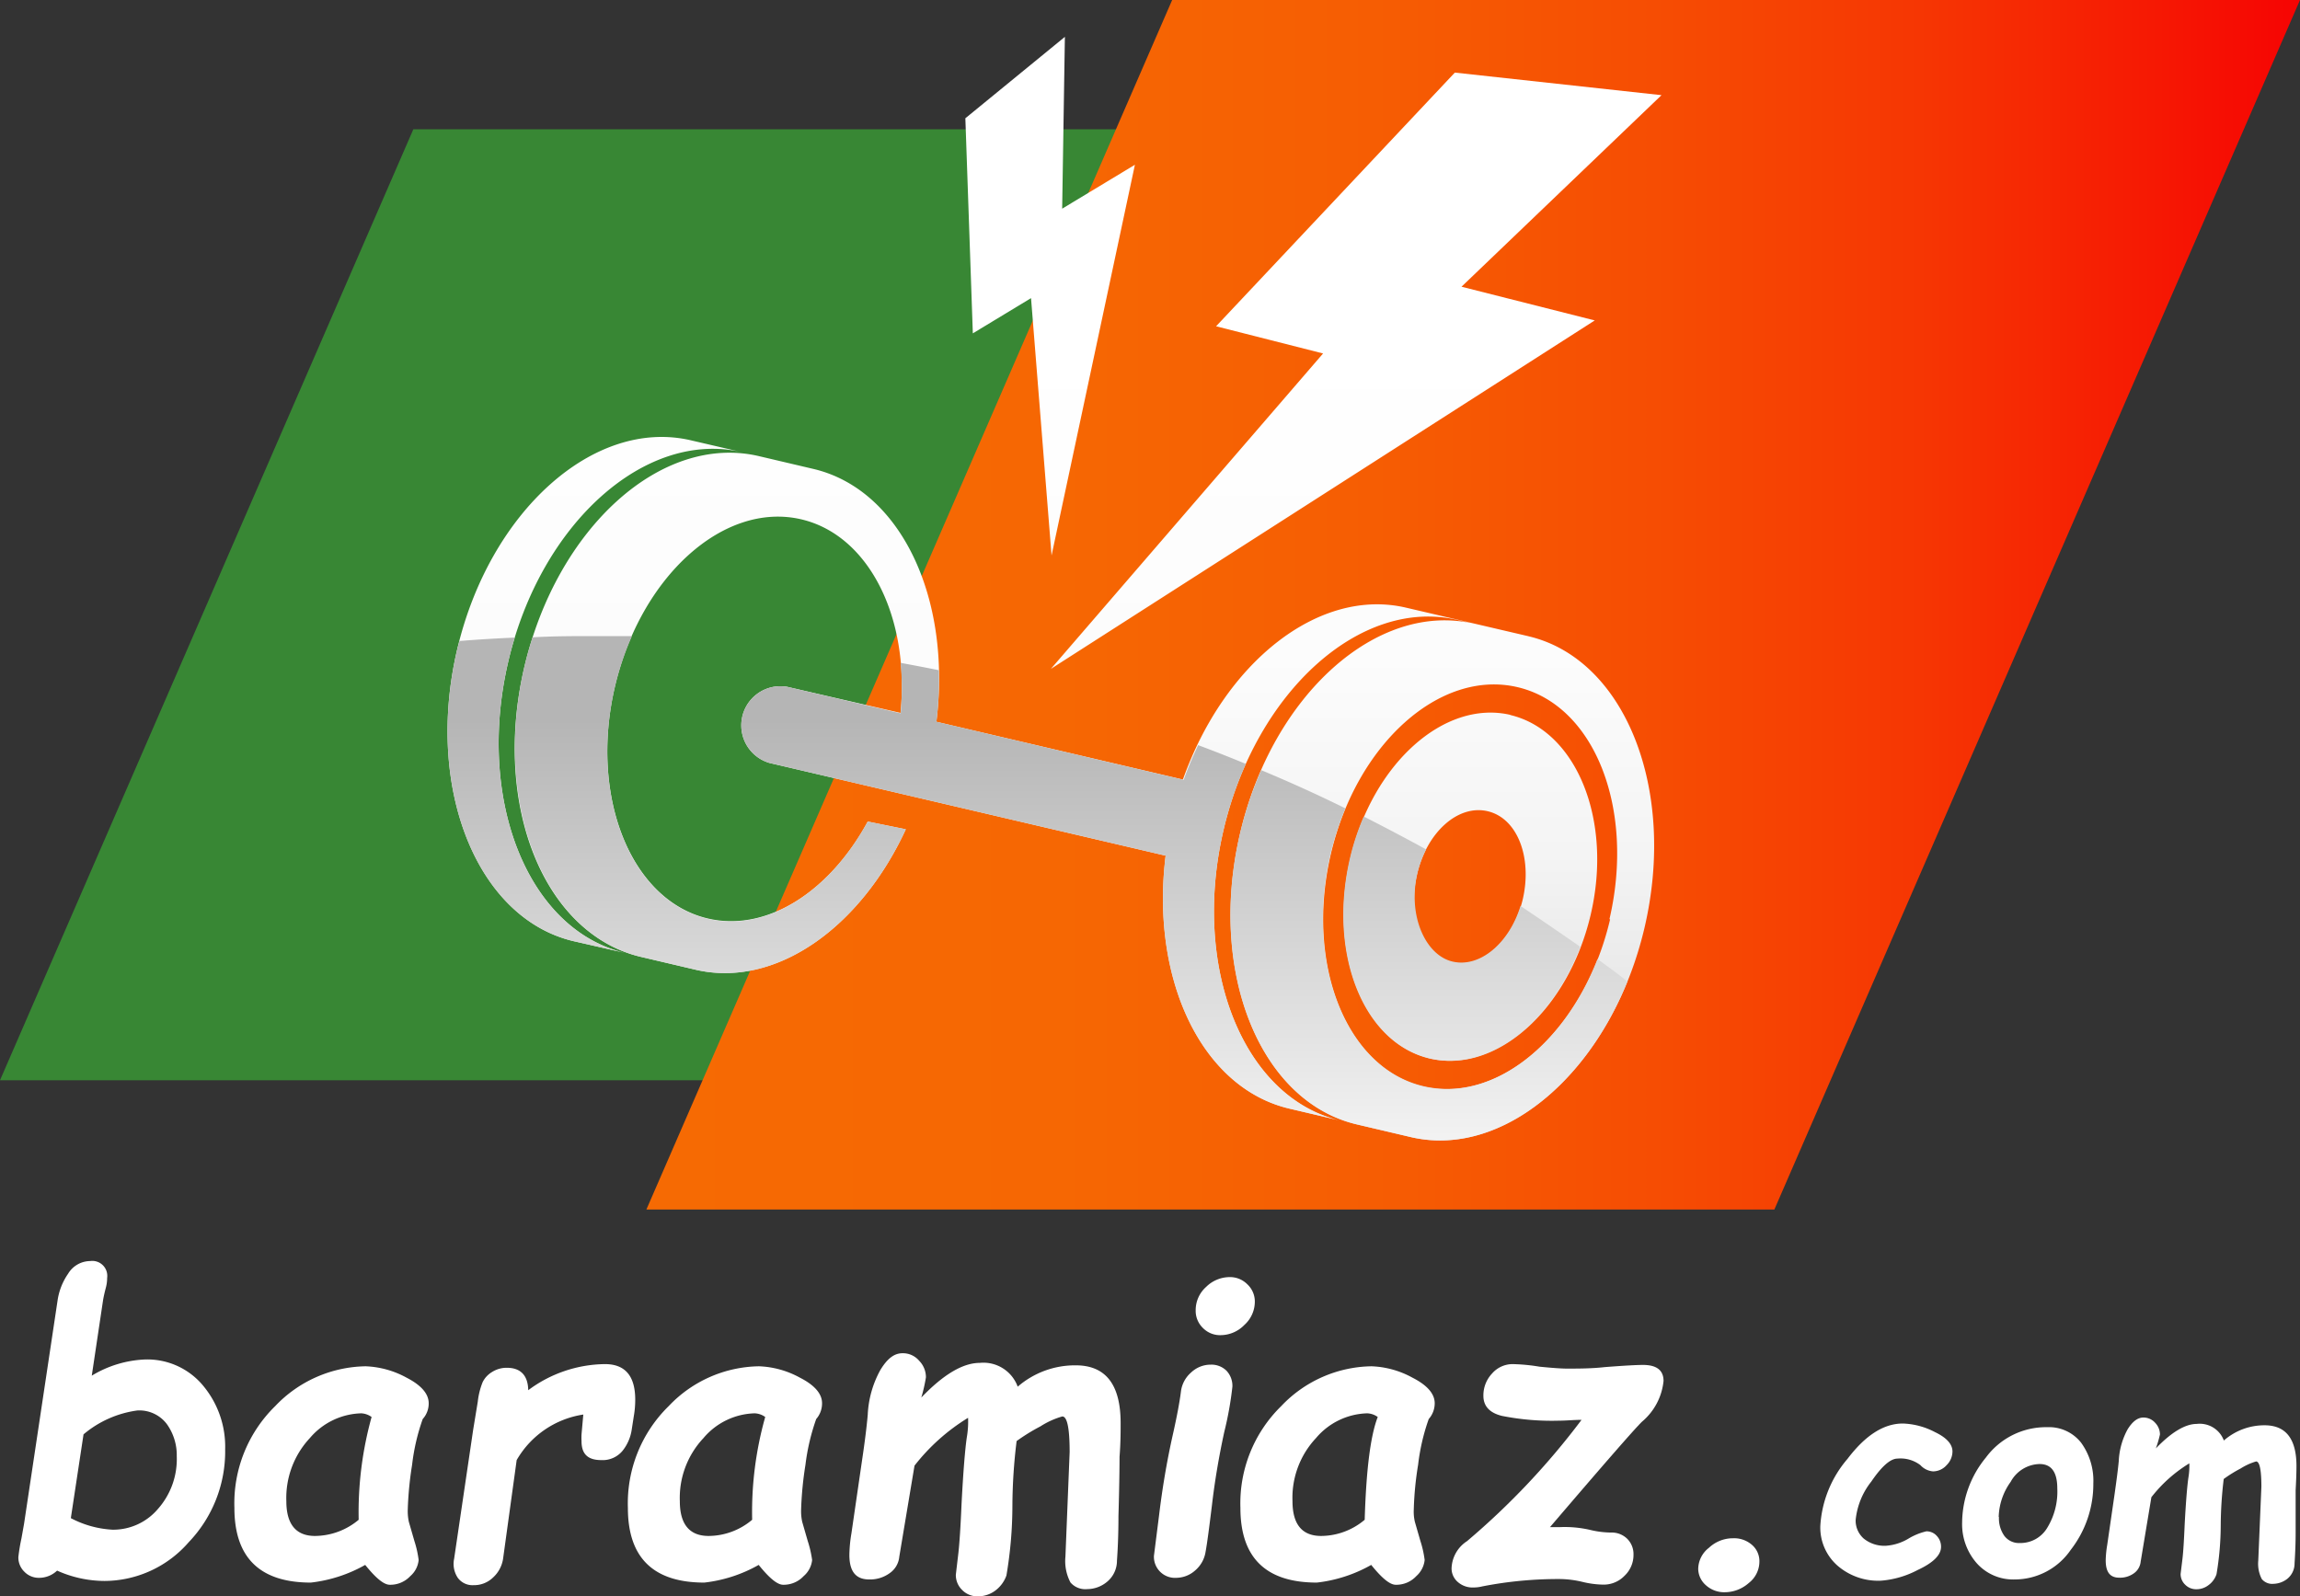
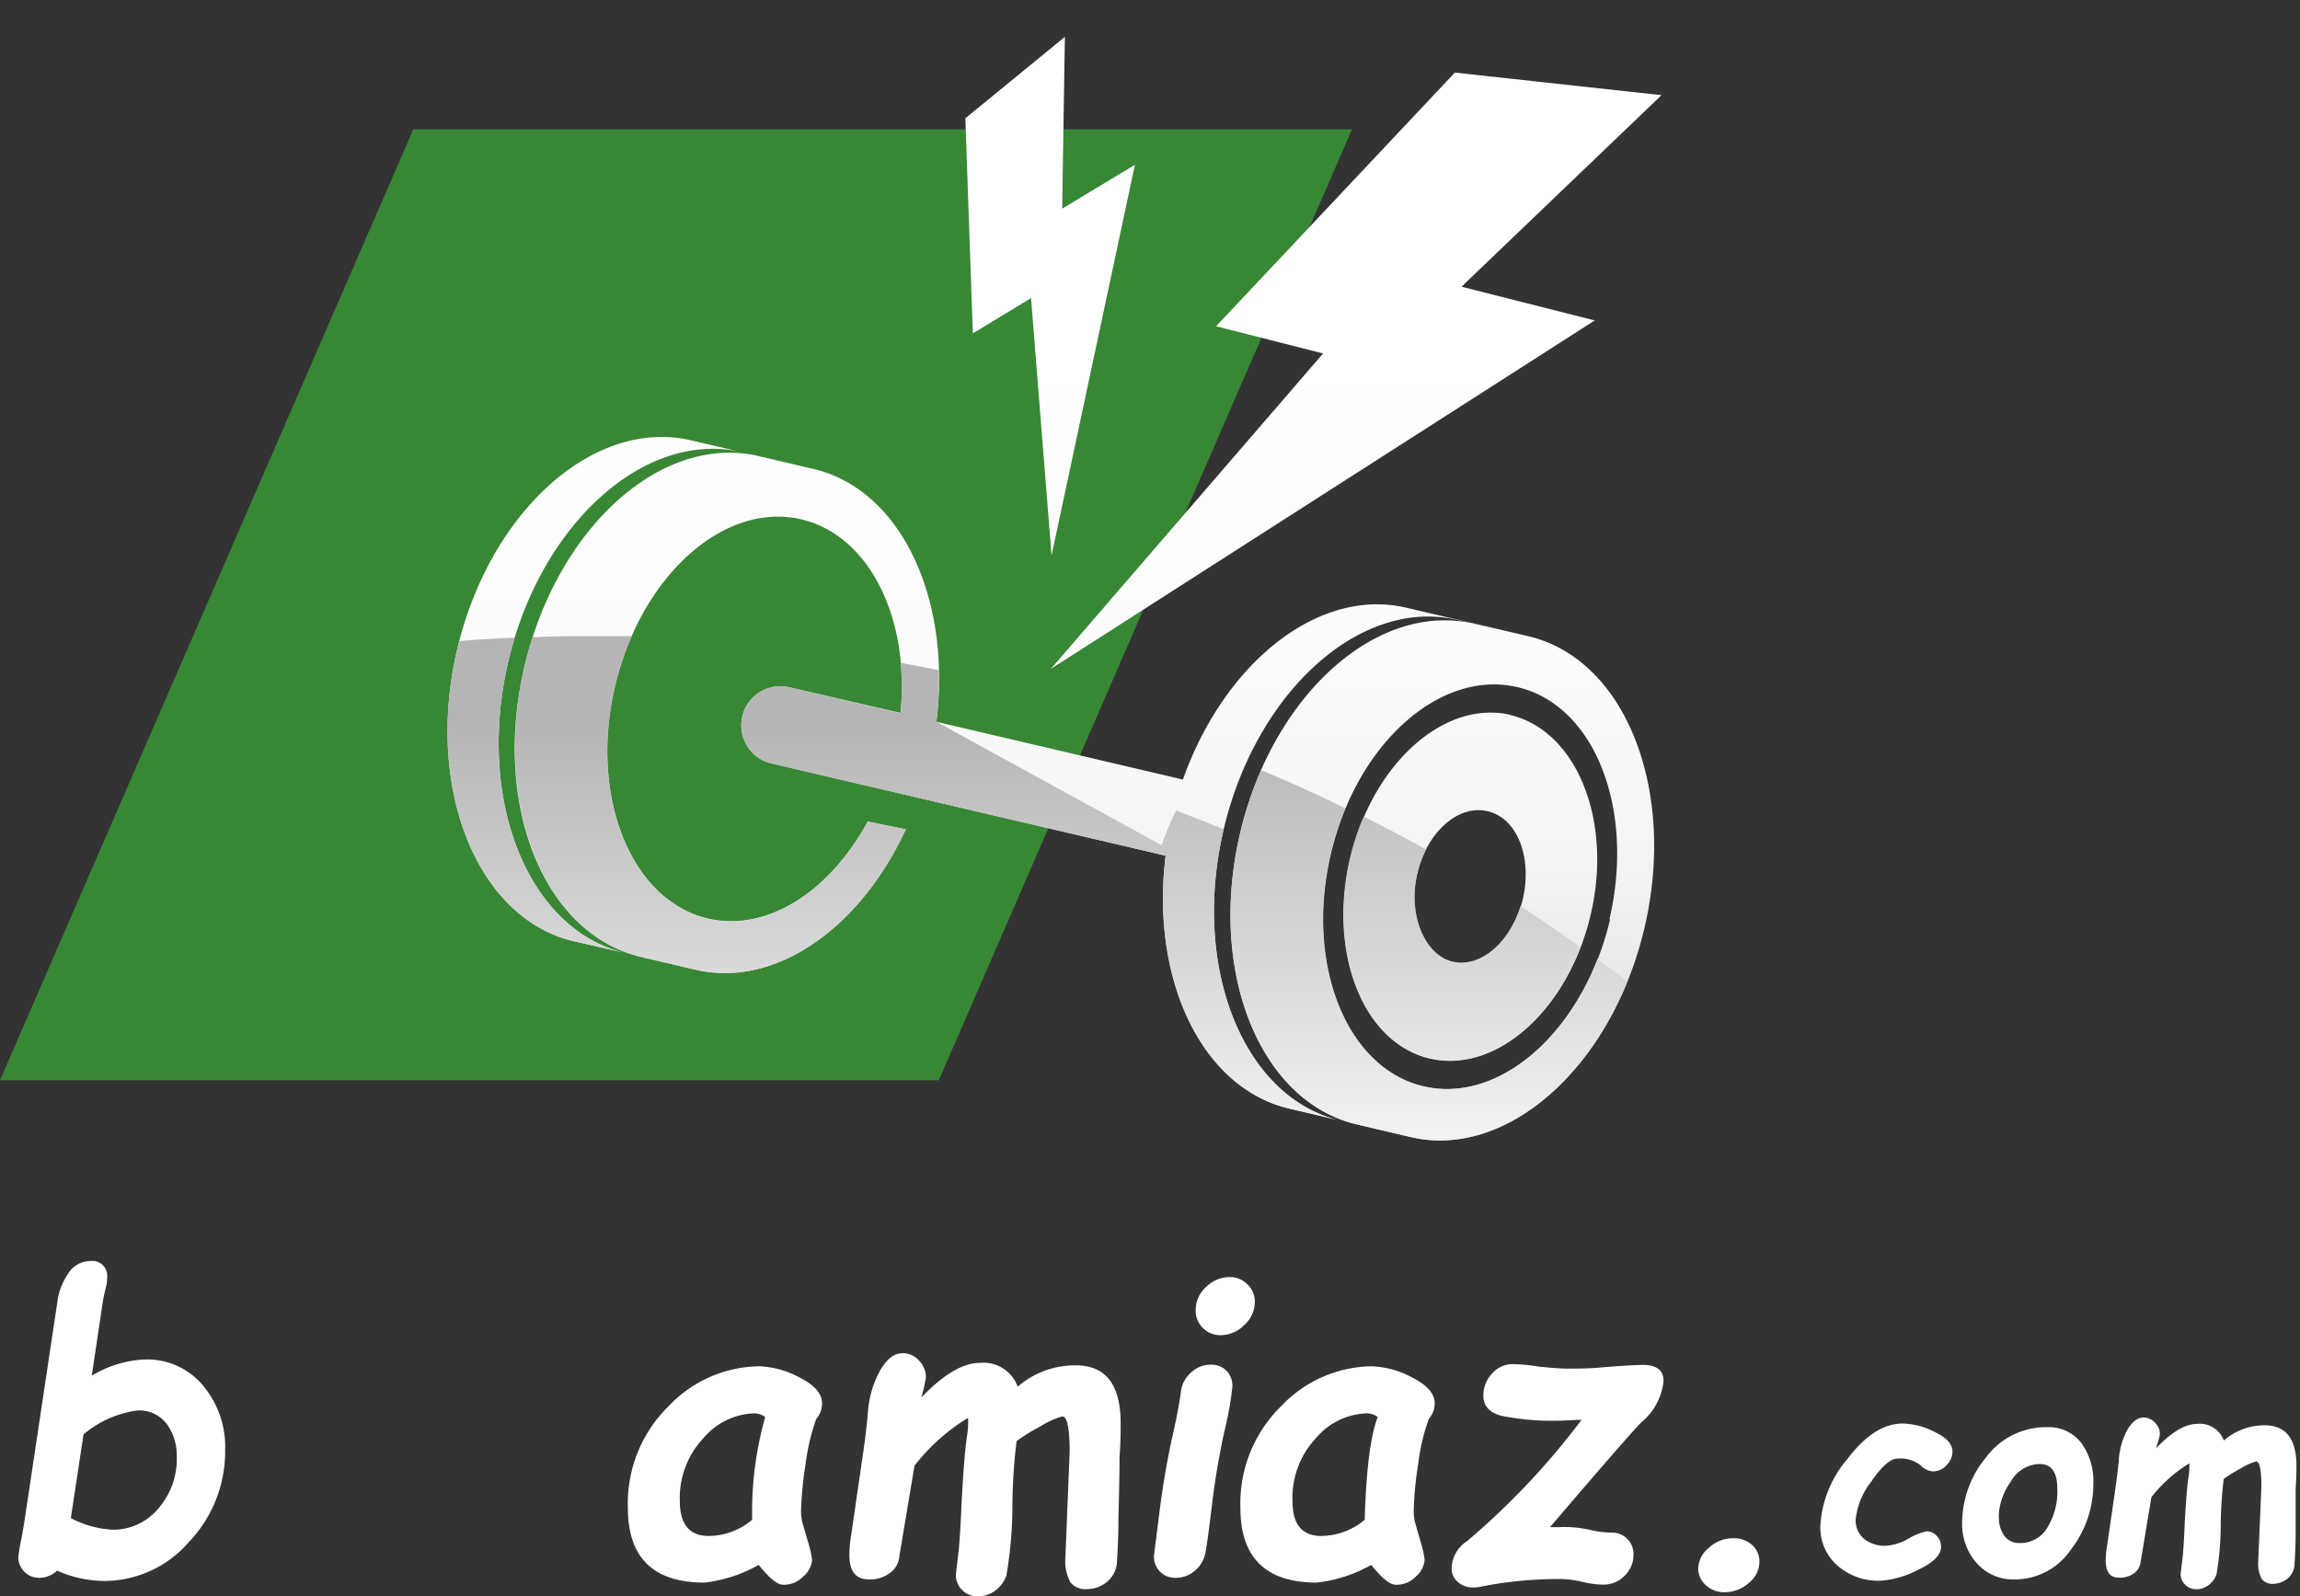
<svg xmlns="http://www.w3.org/2000/svg" viewBox="0 0 169.16 117.42">
  <rect x="0" y="0" width="169.16" height="117.42" fill="#333333" stroke="none" />
  <defs>
    <style>.cls-1{fill:#388734;}.cls-2{fill:url(#linear-gradient);}.cls-3{fill:url(#linear-gradient-2);}.cls-4{fill:url(#linear-gradient-3);}.cls-5{fill:#fff;}</style>
    <linearGradient id="linear-gradient" x1="47.54" y1="44.48" x2="169.16" y2="44.48" gradientUnits="userSpaceOnUse">
      <stop offset="0" stop-color="#f66a03" />
      <stop offset="0.25" stop-color="#f66703" />
      <stop offset="0.44" stop-color="#f65d03" />
      <stop offset="0.61" stop-color="#f64d03" />
      <stop offset="0.77" stop-color="#f63603" />
      <stop offset="0.91" stop-color="#f61903" />
      <stop offset="1" stop-color="#f60403" />
    </linearGradient>
    <linearGradient id="linear-gradient-2" x1="77.56" y1="105.88" x2="77.56" y2="24.7" gradientUnits="userSpaceOnUse">
      <stop offset="0.09" stop-color="#b5b5b5" />
      <stop offset="0.22" stop-color="#d0d0d0" />
      <stop offset="0.37" stop-color="#e5e5e5" />
      <stop offset="0.53" stop-color="#f4f4f4" />
      <stop offset="0.71" stop-color="#fcfcfc" />
      <stop offset="1" stop-color="#fff" />
    </linearGradient>
    <linearGradient id="linear-gradient-3" x1="76.32" y1="22.25" x2="76.32" y2="95.26" gradientUnits="userSpaceOnUse">
      <stop offset="0.42" stop-color="#b5b5b5" />
      <stop offset="0.93" stop-color="#fff" />
    </linearGradient>
  </defs>
  <g id="Слой_2" data-name="Слой 2">
    <g id="OBJECTS">
      <polygon class="cls-1" points="69.05 79.46 0 79.46 30.4 9.51 99.44 9.51 69.05 79.46" />
-       <polygon class="cls-2" points="130.5 88.97 47.54 88.97 86.21 0 169.16 0 130.5 88.97" />
      <path class="cls-3" d="M37.38,48.67C39.76,38.5,47.46,31.6,54.57,33.26l-3.75-.87C43.7,30.72,36,37.62,33.62,47.79s1.46,19.77,8.57,21.44L46,70.1C38.83,68.44,35,58.84,37.38,48.67Zm39.91.53,40-25.63-9.8-2.48L122.2,7,107,5.34,89.44,24l7.87,2ZM75.83,21.93l1.51,18.93,6.13-28.74-5.35,3.23.2-12.64L71,8.7l.55,15.82ZM46,70.1h0Zm65.11-17.51c-4.88-1.15-10.16,3.58-11.8,10.56s1,13.56,5.88,14.71,10.16-3.59,11.8-10.57S115.94,53.73,111.06,52.59ZM112,66.13c-.72,3.07-3,5.15-5.19,4.65s-3.3-3.4-2.59-6.47,3-5.15,5.19-4.64S112.7,63.06,112,66.13Zm.42-19.33-9-2.1C97,43.19,90.06,48.72,87,57.34L68.87,53.09C70,44,66.26,36,59.81,34.49l-4-.94C48.66,31.88,41,38.78,38.58,49S40,68.72,47.16,70.39l4,.94C57,72.7,63.26,68.29,66.62,61l-2.8-.57c-2.78,5.13-7.4,8.15-11.76,7.13-5.67-1.33-8.73-9-6.83-17.08s8-13.61,13.7-12.28c5,1.17,8,7.26,7.3,14.24L57.9,50.52a2.88,2.88,0,0,0-1.31,5.6l29.14,6.82C84.61,72,88.35,80,94.8,81.54l3.75.88C91.44,80.75,87.6,71.15,90,61s10.08-17.07,17.19-15.4l1.21.28c-7.11-1.67-14.81,5.23-17.19,15.4S92.64,81,99.76,82.7l4,.94c7.11,1.67,14.81-5.23,17.19-15.4S119.53,48.47,112.41,46.8Zm6,20.82c-1.9,8.11-8,13.61-13.71,12.28s-8.72-9-6.83-17.08,8-13.6,13.71-12.28S120.26,59.52,118.37,67.62Z" />
-       <path class="cls-4" d="M46,70.1h0ZM37.38,48.67q.21-.9.48-1.77c-1.36.06-2.72.14-4.06.25-.06.21-.13.42-.18.64C31.24,58,35.08,67.56,42.19,69.23L46,70.1C38.83,68.44,35,58.84,37.38,48.67Zm67.76,29.19c4.31,1,8.93-2.57,11.08-8.22-1.44-1-2.9-2-4.39-3-.85,2.76-3,4.56-5,4.09s-3.3-3.4-2.59-6.47a8.17,8.17,0,0,1,.65-1.78q-2.27-1.24-4.59-2.42a18.07,18.07,0,0,0-1,3C97.63,70.13,100.26,76.71,105.14,77.86ZM52.06,67.59c-5.67-1.33-8.73-9-6.83-17.08a21.38,21.38,0,0,1,1.25-3.72c-.91,0-1.82,0-2.74,0-1.53,0-3.05,0-4.57.09-.22.68-.42,1.38-.59,2.1C36.2,59.12,40,68.72,47.16,70.39l4,.94C57,72.7,63.26,68.29,66.62,61l-2.8-.57C61,65.59,56.42,68.61,52.06,67.59ZM90,61a26.66,26.66,0,0,1,1.63-4.81q-1.74-.72-3.51-1.38c-.38.82-.75,1.66-1.06,2.55L68.87,53.09a25.7,25.7,0,0,0,.18-3.79c-.93-.19-1.87-.37-2.81-.54a20,20,0,0,1,0,3.71L57.9,50.52a2.88,2.88,0,0,0-1.31,5.6l29.14,6.82C84.61,72,88.35,80,94.8,81.54l3.75.88C91.44,80.75,87.6,71.15,90,61Zm27.49,9.55c-2.53,6.47-7.84,10.53-12.81,9.37-5.67-1.33-8.72-9-6.83-17.08a22.28,22.28,0,0,1,1.1-3.38q-3-1.48-6.19-2.81a26.77,26.77,0,0,0-1.55,4.63C88.81,71.44,92.64,81,99.76,82.7l4,.94c6.14,1.44,12.72-3.51,15.93-11.44C119,71.63,118.22,71.08,117.47,70.53Z" />
+       <path class="cls-4" d="M46,70.1h0ZM37.38,48.67q.21-.9.48-1.77c-1.36.06-2.72.14-4.06.25-.06.21-.13.42-.18.64C31.24,58,35.08,67.56,42.19,69.23L46,70.1C38.83,68.44,35,58.84,37.38,48.67Zm67.76,29.19c4.31,1,8.93-2.57,11.08-8.22-1.44-1-2.9-2-4.39-3-.85,2.76-3,4.56-5,4.09s-3.3-3.4-2.59-6.47a8.17,8.17,0,0,1,.65-1.78q-2.27-1.24-4.59-2.42a18.07,18.07,0,0,0-1,3C97.63,70.13,100.26,76.71,105.14,77.86ZM52.06,67.59c-5.67-1.33-8.73-9-6.83-17.08a21.38,21.38,0,0,1,1.25-3.72c-.91,0-1.82,0-2.74,0-1.53,0-3.05,0-4.57.09-.22.68-.42,1.38-.59,2.1C36.2,59.12,40,68.72,47.16,70.39l4,.94C57,72.7,63.26,68.29,66.62,61l-2.8-.57C61,65.59,56.42,68.61,52.06,67.59ZM90,61q-1.74-.72-3.51-1.38c-.38.82-.75,1.66-1.06,2.55L68.87,53.09a25.7,25.7,0,0,0,.18-3.79c-.93-.19-1.87-.37-2.81-.54a20,20,0,0,1,0,3.71L57.9,50.52a2.88,2.88,0,0,0-1.31,5.6l29.14,6.82C84.61,72,88.35,80,94.8,81.54l3.75.88C91.44,80.75,87.6,71.15,90,61Zm27.49,9.55c-2.53,6.47-7.84,10.53-12.81,9.37-5.67-1.33-8.72-9-6.83-17.08a22.28,22.28,0,0,1,1.1-3.38q-3-1.48-6.19-2.81a26.77,26.77,0,0,0-1.55,4.63C88.81,71.44,92.64,81,99.76,82.7l4,.94c6.14,1.44,12.72-3.51,15.93-11.44C119,71.63,118.22,71.08,117.47,70.53Z" />
    </g>
    <g id="TEXTS">
      <path class="cls-5" d="M4.2,115.53a1.92,1.92,0,0,1-1.31.53,1.47,1.47,0,0,1-1.1-.45,1.46,1.46,0,0,1-.44-1.07,13.36,13.36,0,0,1,.23-1.39l.19-1.07L4.23,95.69a4.61,4.61,0,0,1,.78-2,1.91,1.91,0,0,1,1.62-.93,1.1,1.1,0,0,1,1.25,1.24,2.74,2.74,0,0,1-.09.7c-.1.38-.17.69-.21.94l-.83,5.55a8.17,8.17,0,0,1,3.9-1.19A5.33,5.33,0,0,1,15,102a7,7,0,0,1,1.56,4.6,9.66,9.66,0,0,1-2.68,6.84,8.24,8.24,0,0,1-6.19,2.85A8.58,8.58,0,0,1,4.2,115.53Zm1.94-10-.93,6.14a7.41,7.41,0,0,0,3.07.85A4.31,4.31,0,0,0,11.61,111,5.53,5.53,0,0,0,13,107.11a3.92,3.92,0,0,0-.73-2.36,2.53,2.53,0,0,0-2.17-1A7.74,7.74,0,0,0,6.14,105.51Z" />
-       <path class="cls-5" d="M26.86,115.11a10.52,10.52,0,0,1-4,1.3c-3.74,0-5.62-1.83-5.62-5.49a10,10,0,0,1,3-7.49,9.36,9.36,0,0,1,6.65-2.93,6.78,6.78,0,0,1,3,.83c1.09.56,1.64,1.19,1.64,1.89a1.7,1.7,0,0,1-.44,1.16,15.24,15.24,0,0,0-.78,3.36,25.72,25.72,0,0,0-.32,3.3,3.7,3.7,0,0,0,.08.9l.41,1.42a7.54,7.54,0,0,1,.31,1.39,1.78,1.78,0,0,1-.61,1.18,2,2,0,0,1-1.51.64C28.23,116.57,27.64,116.08,26.86,115.11Zm.47-10.88a1.41,1.41,0,0,0-.77-.27,5.13,5.13,0,0,0-3.77,1.82,6.45,6.45,0,0,0-1.73,4.64c0,1.7.71,2.56,2.11,2.56a5.05,5.05,0,0,0,3.21-1.19A26.19,26.19,0,0,1,27.33,104.23Z" />
-       <path class="cls-5" d="M46.46,105.17a3.26,3.26,0,0,1-.66,1.53,1.89,1.89,0,0,1-1.58.7c-1,0-1.45-.46-1.45-1.39a4.77,4.77,0,0,1,0-.5l.13-1.46A6.83,6.83,0,0,0,38,107.4L37,114.66a2.34,2.34,0,0,1-.73,1.37,2,2,0,0,1-1.44.57,1.34,1.34,0,0,1-1.16-.54,1.84,1.84,0,0,1-.27-1.4l1.4-9.49.34-2.07a5.45,5.45,0,0,1,.36-1.44,1.8,1.8,0,0,1,.69-.74,2,2,0,0,1,1.09-.31c1,0,1.55.55,1.57,1.65a9.59,9.59,0,0,1,5.64-1.92c1.49,0,2.23.87,2.23,2.62a7,7,0,0,1-.11,1.24Z" />
      <path class="cls-5" d="M55.8,115.11a10.48,10.48,0,0,1-4,1.3q-5.62,0-5.62-5.49a10,10,0,0,1,3-7.49,9.32,9.32,0,0,1,6.64-2.93,6.74,6.74,0,0,1,3,.83c1.1.56,1.64,1.19,1.64,1.89a1.74,1.74,0,0,1-.43,1.16,15.74,15.74,0,0,0-.79,3.36,25.72,25.72,0,0,0-.32,3.3,3.7,3.7,0,0,0,.08.9l.41,1.42a8,8,0,0,1,.32,1.39,1.8,1.8,0,0,1-.62,1.18,2,2,0,0,1-1.51.64C57.17,116.57,56.58,116.08,55.8,115.11Zm.48-10.88a1.41,1.41,0,0,0-.78-.27,5.1,5.1,0,0,0-3.76,1.82A6.42,6.42,0,0,0,50,110.42c0,1.7.71,2.56,2.12,2.56a5,5,0,0,0,3.2-1.19A25.75,25.75,0,0,1,56.28,104.23Z" />
      <path class="cls-5" d="M67.76,102.8q2.44-2.55,4.3-2.55A2.68,2.68,0,0,1,74.85,102a6.44,6.44,0,0,1,4.27-1.57q3.3,0,3.3,4.24c0,.64,0,1.47-.08,2.49,0,.17,0,1.63-.08,4.37,0,1.48-.06,2.57-.11,3.27a2,2,0,0,1-.75,1.57,2.29,2.29,0,0,1-1.43.52,1.44,1.44,0,0,1-1.24-.49,3.37,3.37,0,0,1-.37-1.9l.31-7.69c0-1.75-.18-2.62-.54-2.62a6,6,0,0,0-1.61.73A14.2,14.2,0,0,0,74.77,106a40.06,40.06,0,0,0-.31,4.75,30.81,30.81,0,0,1-.44,5.14A2.37,2.37,0,0,1,73.2,117a2.11,2.11,0,0,1-1.25.42,1.55,1.55,0,0,1-1.19-.47,1.52,1.52,0,0,1-.46-1.12l.19-1.62c.08-.73.16-1.93.23-3.58.12-2.31.25-3.94.38-4.86a6.88,6.88,0,0,0,.1-1.48,14.72,14.72,0,0,0-3.94,3.52l-1.12,6.7a1.65,1.65,0,0,1-.71,1.21,2.45,2.45,0,0,1-1.5.46c-1,0-1.46-.6-1.46-1.81a10.33,10.33,0,0,1,.15-1.58l.78-5.36q.3-2,.42-3.36a7.52,7.52,0,0,1,.93-3.3c.5-.82,1-1.23,1.63-1.23a1.56,1.56,0,0,1,1.22.55,1.73,1.73,0,0,1,.5,1.22A11.58,11.58,0,0,1,67.76,102.8Z" />
      <path class="cls-5" d="M86.52,116.06a1.55,1.55,0,0,1-1.65-1.62l.38-3q.36-3,1-5.87c.32-1.42.52-2.5.61-3.25a2.22,2.22,0,0,1,.75-1.37,2.09,2.09,0,0,1,1.44-.57,1.58,1.58,0,0,1,1.15.44,1.62,1.62,0,0,1,.44,1.18,25.2,25.2,0,0,1-.6,3.34q-.6,2.77-.9,5.35c-.21,1.71-.36,2.86-.47,3.44a2.25,2.25,0,0,1-.76,1.38A2.12,2.12,0,0,1,86.52,116.06Zm1.42-19.67a2.28,2.28,0,0,1,.77-1.73,2.47,2.47,0,0,1,1.71-.72,1.79,1.79,0,0,1,1.32.53,1.73,1.73,0,0,1,.55,1.28,2.31,2.31,0,0,1-.77,1.71,2.45,2.45,0,0,1-1.74.75,1.76,1.76,0,0,1-1.32-.54A1.74,1.74,0,0,1,87.94,96.39Z" />
      <path class="cls-5" d="M100.85,115.11a10.48,10.48,0,0,1-4,1.3q-5.62,0-5.62-5.49a10,10,0,0,1,3-7.49,9.32,9.32,0,0,1,6.64-2.93,6.74,6.74,0,0,1,3,.83q1.65.84,1.65,1.89a1.75,1.75,0,0,1-.44,1.16,15.24,15.24,0,0,0-.78,3.36,24,24,0,0,0-.32,3.3,3.25,3.25,0,0,0,.08.9l.41,1.42a7.54,7.54,0,0,1,.31,1.39,1.83,1.83,0,0,1-.61,1.18,2,2,0,0,1-1.52.64C102.22,116.57,101.63,116.08,100.85,115.11Zm.48-10.88a1.41,1.41,0,0,0-.78-.27,5.11,5.11,0,0,0-3.76,1.82,6.41,6.41,0,0,0-1.73,4.64c0,1.7.7,2.56,2.11,2.56a5,5,0,0,0,3.2-1.19C100.48,108.14,100.79,105.62,101.33,104.23Z" />
      <path class="cls-5" d="M114,112.33l.75,0a8.32,8.32,0,0,1,2.18.2,6.8,6.8,0,0,0,1.56.2,1.62,1.62,0,0,1,1.19.46,1.59,1.59,0,0,1,.46,1.17,2.1,2.1,0,0,1-.66,1.55,2.12,2.12,0,0,1-1.55.65,6.88,6.88,0,0,1-1.58-.21,7.56,7.56,0,0,0-1.55-.2,29,29,0,0,0-5.78.54,2.66,2.66,0,0,1-.64.08,1.64,1.64,0,0,1-1.17-.41,1.31,1.31,0,0,1-.45-1,2.48,2.48,0,0,1,1.14-2,54.78,54.78,0,0,0,8.42-8.92c-.57,0-1.11.06-1.63.06a18.77,18.77,0,0,1-4.22-.35c-.91-.22-1.37-.72-1.37-1.48a2.34,2.34,0,0,1,.64-1.64,2,2,0,0,1,1.49-.69,13.49,13.49,0,0,1,2,.19c.92.09,1.6.14,2,.14.88,0,1.81,0,2.8-.11,1.42-.11,2.36-.16,2.81-.16,1,0,1.51.39,1.51,1.18a4.5,4.5,0,0,1-1.59,3Q119.86,105.47,114,112.33Z" />
      <path class="cls-5" d="M124.9,115.4a2,2,0,0,1,.79-1.55,2.57,2.57,0,0,1,1.76-.7,2,2,0,0,1,1.42.5,1.58,1.58,0,0,1,.53,1.21,2,2,0,0,1-.78,1.58,2.68,2.68,0,0,1-1.78.68,2,2,0,0,1-1.38-.52A1.62,1.62,0,0,1,124.9,115.4Z" />
      <path class="cls-5" d="M133.88,112.25a8.31,8.31,0,0,1,2-4.94c1.31-1.73,2.66-2.6,4.07-2.6a5.45,5.45,0,0,1,2.36.63c.86.41,1.29.89,1.29,1.43a1.43,1.43,0,0,1-.43,1,1.34,1.34,0,0,1-1,.46,1.41,1.41,0,0,1-.93-.46,2.41,2.41,0,0,0-1.68-.48c-.52,0-1.16.56-1.93,1.69a5.4,5.4,0,0,0-1.15,2.82,1.76,1.76,0,0,0,.59,1.37,2.41,2.41,0,0,0,1.66.53,3.72,3.72,0,0,0,1.66-.54,4.55,4.55,0,0,1,1.29-.52,1,1,0,0,1,.77.34,1.15,1.15,0,0,1,.31.8c0,.6-.57,1.17-1.71,1.7a6.94,6.94,0,0,1-2.7.79,4.57,4.57,0,0,1-3.21-1.11A3.73,3.73,0,0,1,133.88,112.25Z" />
      <path class="cls-5" d="M144.31,112a7.63,7.63,0,0,1,1.75-4.79,5.49,5.49,0,0,1,4.51-2.23,3,3,0,0,1,2.49,1.14,4.76,4.76,0,0,1,.9,3A7.88,7.88,0,0,1,152.3,114a5,5,0,0,1-4.12,2.18,3.59,3.59,0,0,1-2.8-1.2A4.35,4.35,0,0,1,144.31,112Zm2.71-.42a2.22,2.22,0,0,0,.4,1.4,1.35,1.35,0,0,0,1.15.52,2.29,2.29,0,0,0,2-1.12,5.1,5.1,0,0,0,.74-2.89c0-1.2-.43-1.8-1.3-1.8a2.48,2.48,0,0,0-2.13,1.31A4.62,4.62,0,0,0,147,111.59Z" />
      <path class="cls-5" d="M158.56,106.54c1.15-1.2,2.17-1.8,3-1.8a1.89,1.89,0,0,1,2,1.22,4.52,4.52,0,0,1,3-1.12q2.34,0,2.34,3,0,.68-.06,1.77c0,.12,0,1.15,0,3.09,0,1-.05,1.82-.08,2.31a1.45,1.45,0,0,1-.53,1.12,1.71,1.71,0,0,1-1,.37,1,1,0,0,1-.88-.35,2.45,2.45,0,0,1-.26-1.35l.23-5.44q0-1.86-.39-1.86a4.51,4.51,0,0,0-1.14.52,9.8,9.8,0,0,0-1.24.77,29.6,29.6,0,0,0-.22,3.36,21.79,21.79,0,0,1-.31,3.64,1.62,1.62,0,0,1-.58.8,1.44,1.44,0,0,1-.89.31,1.13,1.13,0,0,1-.84-.34,1.07,1.07,0,0,1-.33-.79l.14-1.15c.06-.52.11-1.36.16-2.53.09-1.64.18-2.79.28-3.45a5,5,0,0,0,.06-1,10.39,10.39,0,0,0-2.79,2.49l-.79,4.75a1.19,1.19,0,0,1-.5.85,1.74,1.74,0,0,1-1.07.32c-.69,0-1-.42-1-1.28a7.6,7.6,0,0,1,.11-1.12l.55-3.79c.14-1,.24-1.75.3-2.38a5.37,5.37,0,0,1,.65-2.34c.36-.58.74-.87,1.16-.87a1.14,1.14,0,0,1,.87.39,1.24,1.24,0,0,1,.35.86A8.64,8.64,0,0,1,158.56,106.54Z" />
    </g>
  </g>
</svg>